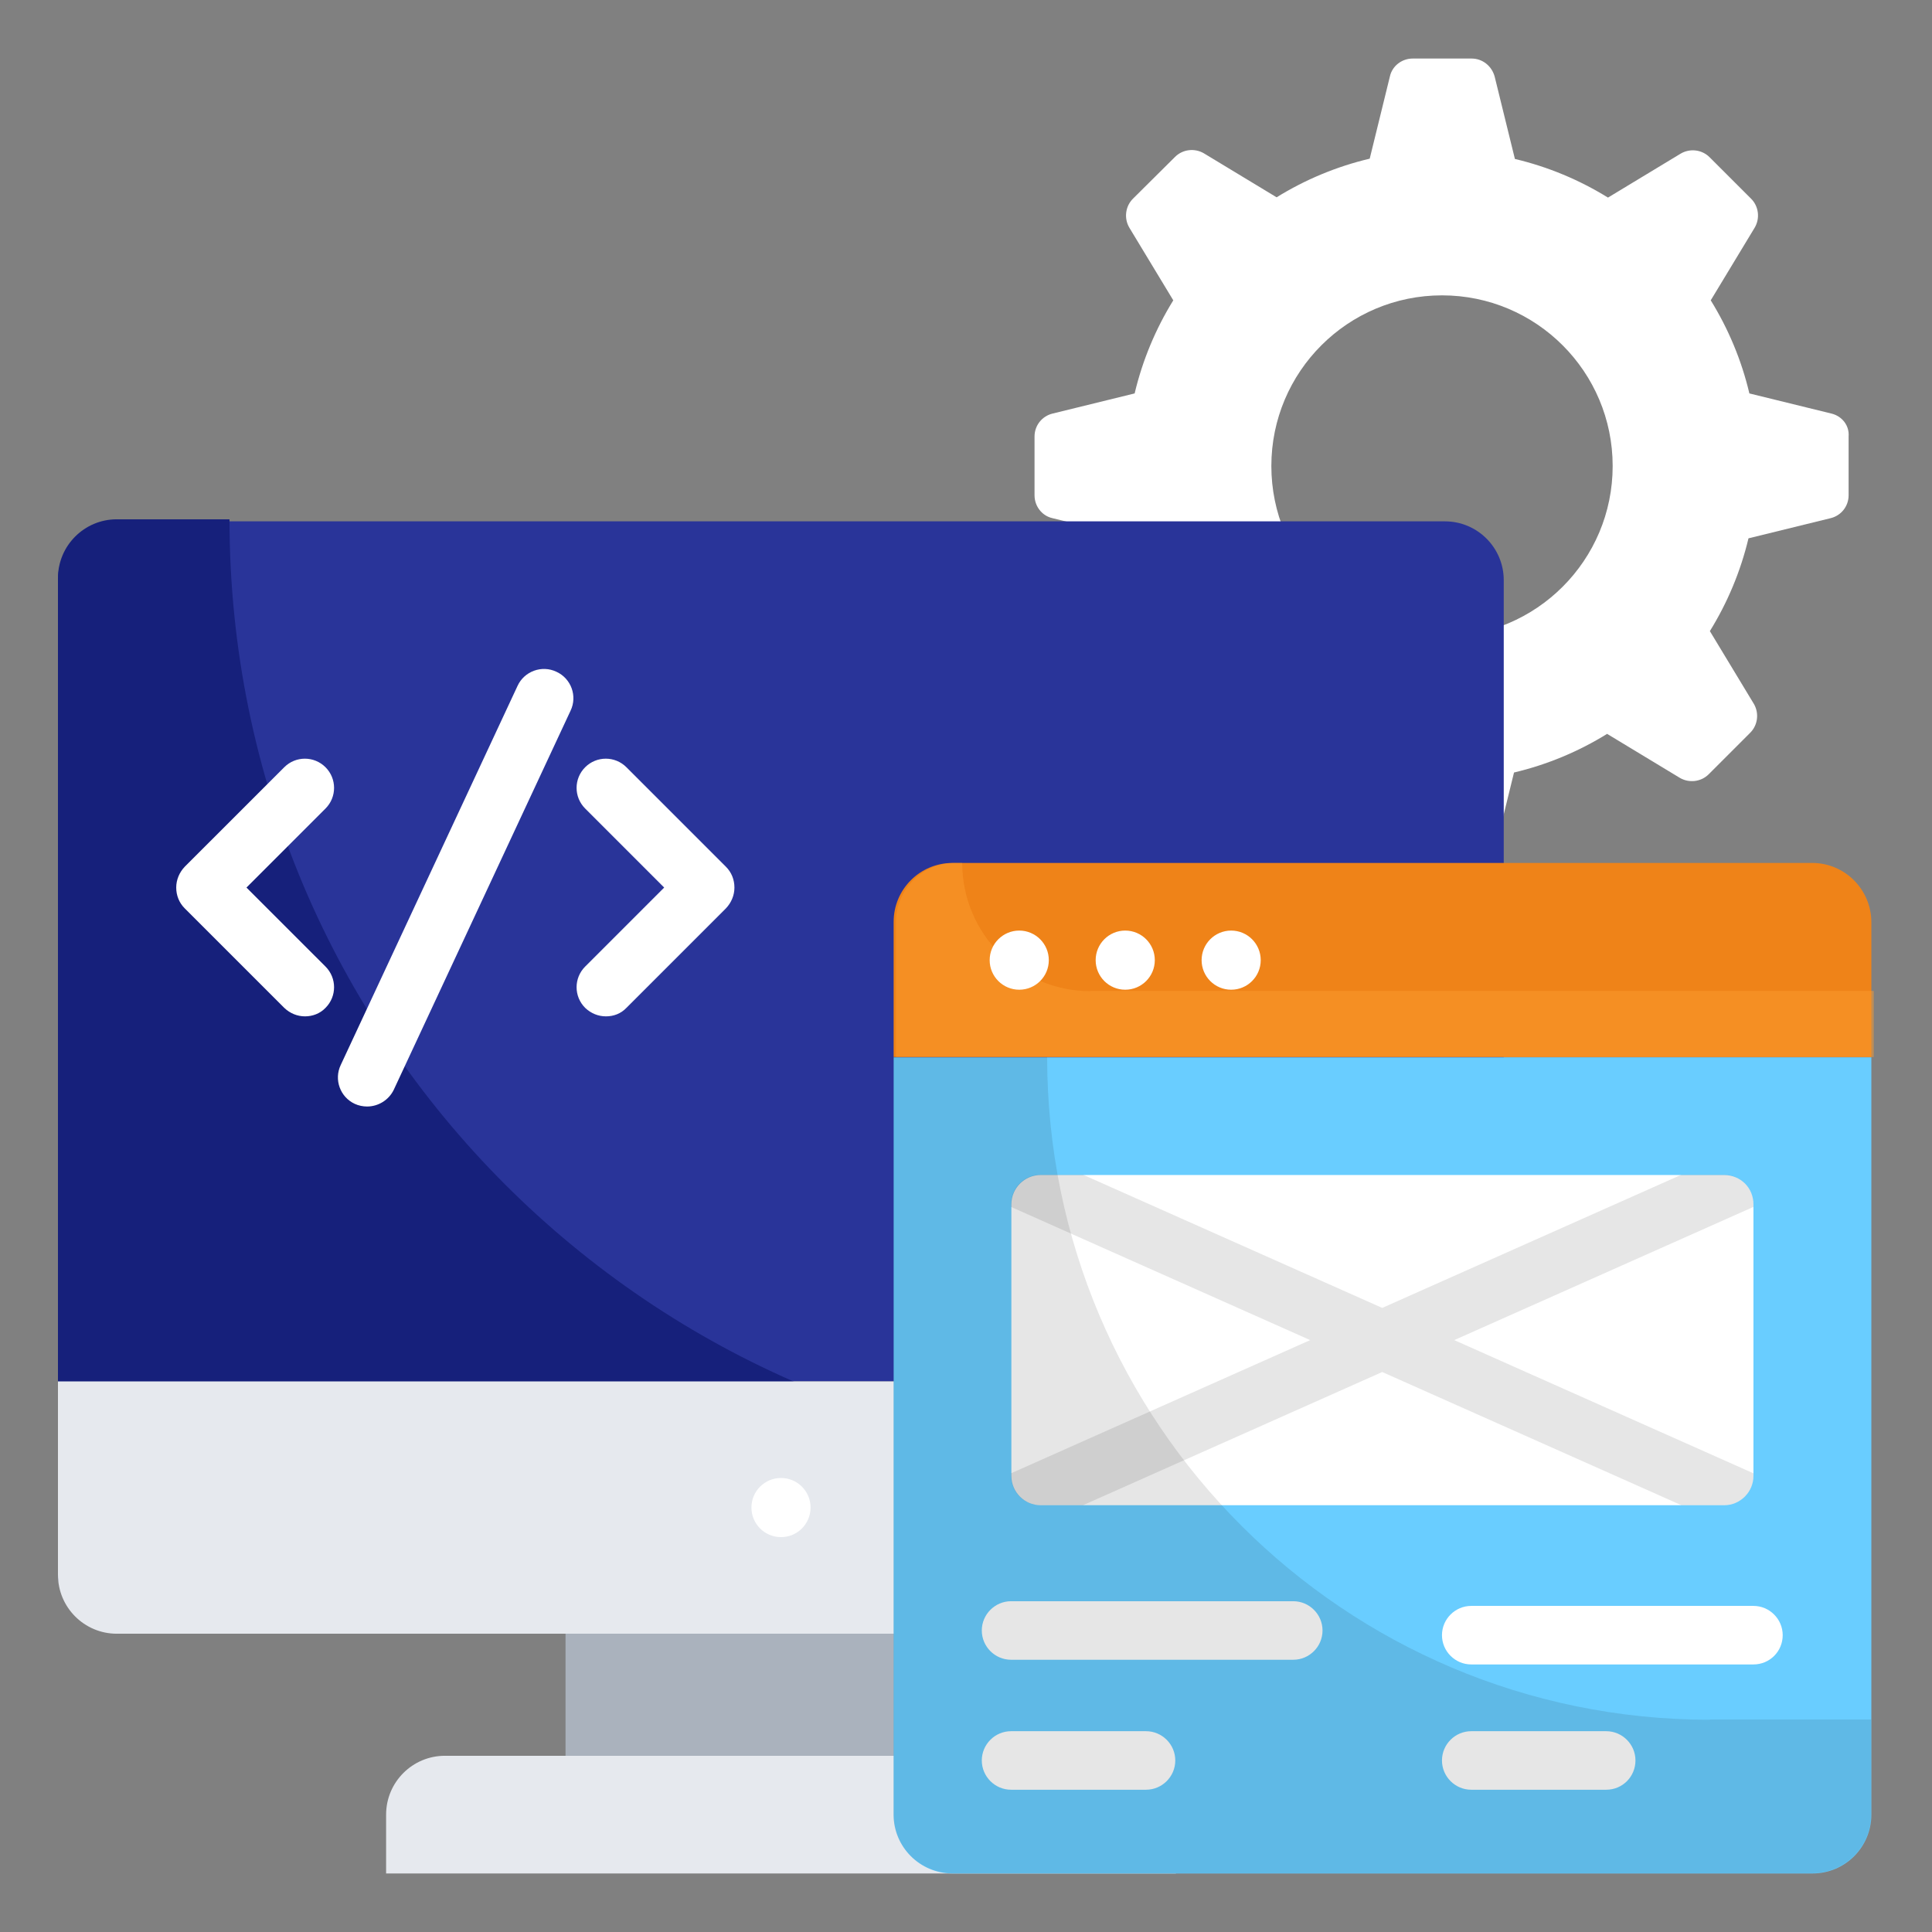
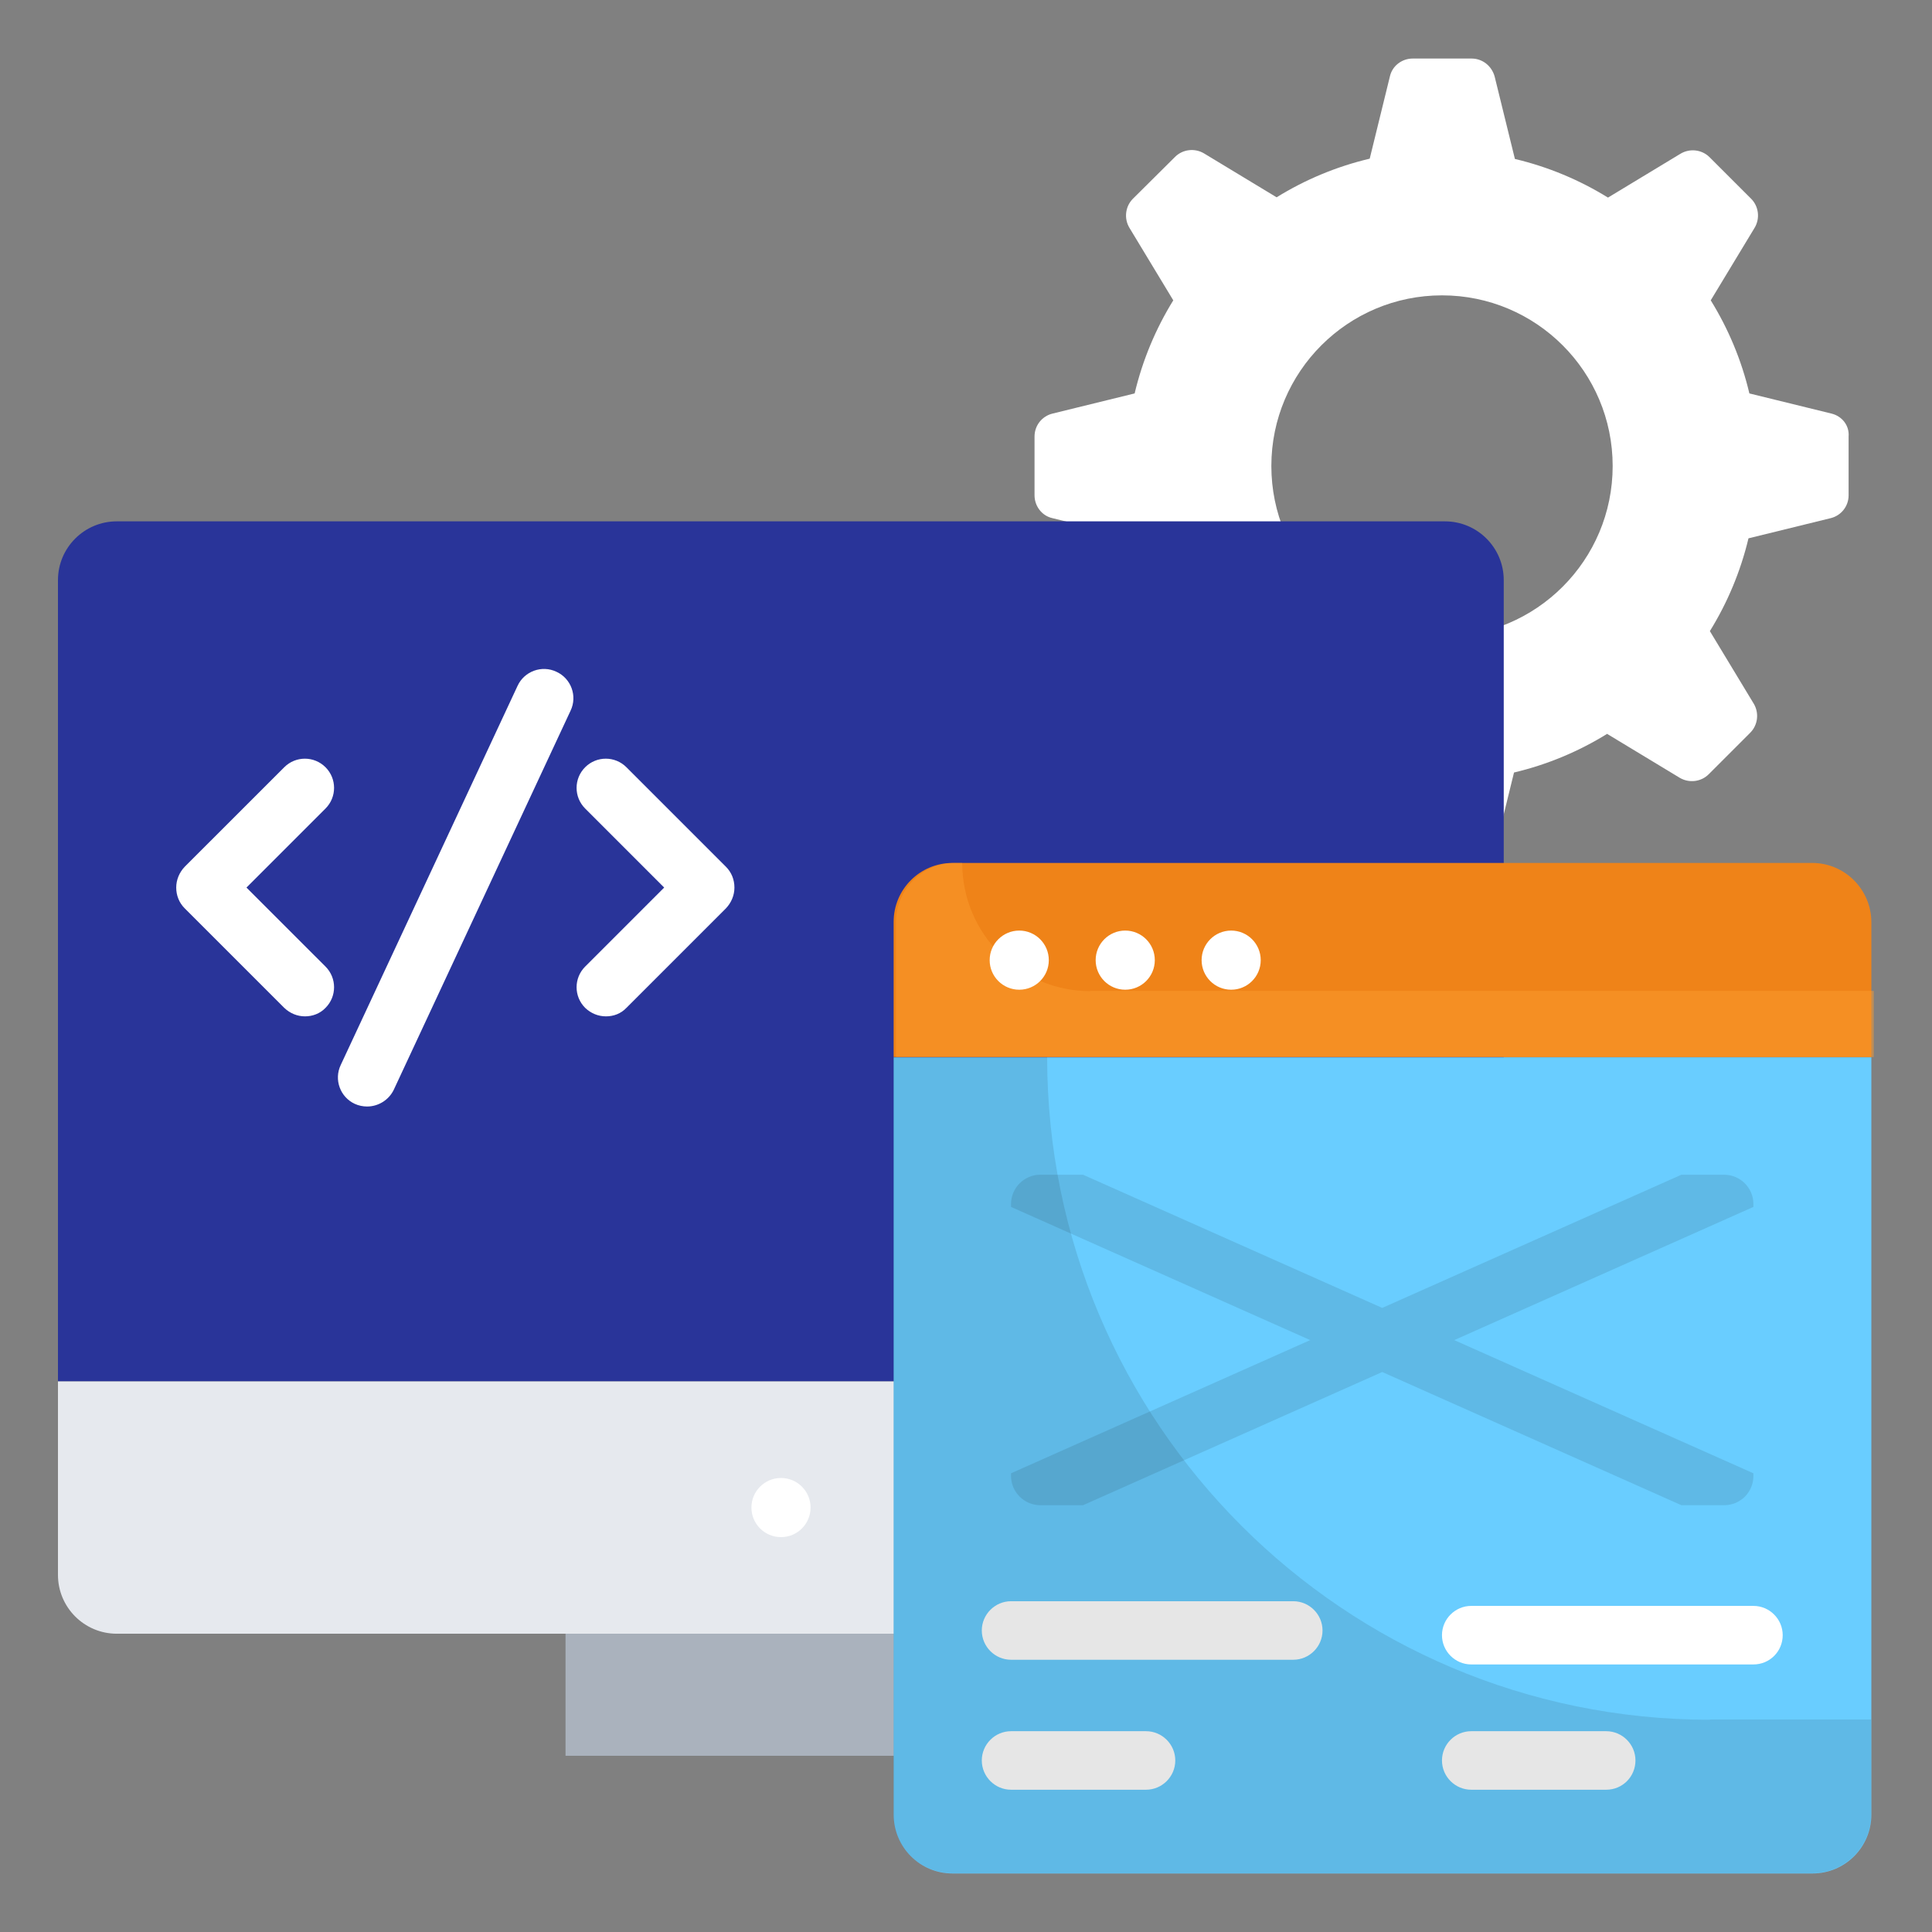
<svg xmlns="http://www.w3.org/2000/svg" width="80" height="80" viewBox="0 0 80 80" fill="none">
  <rect x="0" y="0" width="80" height="80" fill="#808080" stroke="none" />
  <path d="M75.844 17.127L72.438 16.291C72.111 14.909 71.565 13.612 70.838 12.436L72.656 9.43C72.886 9.043 72.826 8.546 72.511 8.23L70.789 6.509C70.474 6.194 69.977 6.133 69.589 6.364L66.583 8.182C65.408 7.455 64.111 6.909 62.729 6.582L61.892 3.176C61.771 2.727 61.383 2.424 60.935 2.424H58.498C58.05 2.424 57.65 2.727 57.553 3.164L56.717 6.57C55.335 6.897 54.038 7.442 52.862 8.17L49.856 6.352C49.468 6.121 48.971 6.182 48.656 6.497L46.911 8.23C46.596 8.546 46.535 9.043 46.765 9.43L48.583 12.436C47.856 13.612 47.311 14.909 46.983 16.291L43.577 17.127C43.141 17.236 42.838 17.624 42.838 18.073V20.509C42.838 20.958 43.141 21.358 43.577 21.455L46.983 22.291C47.311 23.673 47.856 24.97 48.583 26.133L46.765 29.14C46.535 29.527 46.596 30.024 46.911 30.34L48.632 32.061C48.947 32.376 49.444 32.436 49.832 32.206L52.838 30.388C54.014 31.115 55.311 31.661 56.692 31.988L57.529 35.394C57.638 35.83 58.026 36.133 58.474 36.133H60.911C61.359 36.133 61.759 35.83 61.856 35.394L62.692 31.988C64.074 31.661 65.371 31.115 66.547 30.388L69.553 32.206C69.941 32.436 70.438 32.376 70.753 32.061L72.474 30.34C72.789 30.024 72.85 29.527 72.62 29.14L70.802 26.133C71.529 24.958 72.074 23.661 72.401 22.291L75.808 21.455C76.244 21.346 76.547 20.958 76.547 20.509V18.073C76.583 17.624 76.28 17.236 75.844 17.127ZM59.711 26.364C55.808 26.364 52.644 23.2 52.644 19.297C52.644 15.394 55.808 12.23 59.711 12.23C63.614 12.23 66.777 15.394 66.777 19.297C66.777 23.2 63.614 26.364 59.711 26.364Z" fill="white" />
  <path d="M62.267 24.024C62.267 22.679 61.176 21.588 59.831 21.588H4.837C3.491 21.588 2.4 22.679 2.4 24.024V57.2H62.267V24.024Z" fill="#293499" />
-   <path d="M48.449 60.449C26.934 60.449 9.503 43.006 9.503 21.503H4.837C3.491 21.503 2.4 22.594 2.4 23.939V65.115C2.4 66.461 3.491 67.552 4.837 67.552H59.819C61.164 67.552 62.255 66.461 62.255 65.115V60.449H48.449Z" fill="#16207B" />
  <path d="M2.4 57.2V65.212C2.4 66.558 3.491 67.649 4.837 67.649H59.831C61.176 67.649 62.267 66.558 62.267 65.212V57.2H2.4Z" fill="#E6E9EE" />
  <path d="M32.34 63.649C33.016 63.649 33.564 63.101 33.564 62.424C33.564 61.748 33.016 61.2 32.34 61.2C31.663 61.2 31.115 61.748 31.115 62.424C31.115 63.101 31.663 63.649 32.34 63.649Z" fill="white" />
  <path d="M23.418 67.649H41.248V72.703H23.418V67.649Z" fill="#AAB2BD" />
-   <path d="M46.255 72.703H18.425C17.079 72.703 15.988 73.794 15.988 75.139V77.576H48.691V75.139C48.691 73.794 47.6 72.703 46.255 72.703Z" fill="#E6E9EE" />
  <path d="M75.04 35.733H39.44C38.095 35.733 37.004 36.824 37.004 38.17V43.77H77.489V38.17C77.477 36.824 76.386 35.733 75.04 35.733Z" fill="#EF8318" />
  <path opacity="0.5" d="M45.152 41.042C42.219 41.042 39.843 38.667 39.843 35.733H39.54C38.194 35.733 37.103 36.824 37.103 38.17V43.77H77.588V41.03H45.152V41.042Z" fill="#FD9D2F" />
  <path d="M12.63 42.085C12.315 42.085 12.012 41.964 11.77 41.733L7.648 37.612C7.418 37.382 7.297 37.079 7.297 36.752C7.297 36.424 7.43 36.121 7.648 35.891L11.77 31.77C12.242 31.297 13.006 31.297 13.479 31.77C13.951 32.243 13.951 33.006 13.479 33.479L10.206 36.752L13.479 40.024C13.951 40.497 13.951 41.261 13.479 41.733C13.248 41.976 12.933 42.085 12.63 42.085Z" fill="white" />
  <path d="M25.09 42.085C24.775 42.085 24.472 41.964 24.23 41.733C23.757 41.261 23.757 40.497 24.23 40.024L27.502 36.752L24.23 33.479C23.757 33.006 23.757 32.243 24.23 31.77C24.702 31.297 25.466 31.297 25.939 31.77L30.06 35.891C30.29 36.121 30.411 36.424 30.411 36.752C30.411 37.079 30.278 37.382 30.06 37.612L25.939 41.733C25.708 41.976 25.405 42.085 25.09 42.085Z" fill="white" />
  <path d="M15.201 45.818C15.031 45.818 14.85 45.782 14.692 45.709C14.086 45.43 13.819 44.703 14.11 44.097L21.431 28.4C21.71 27.794 22.438 27.527 23.044 27.818C23.65 28.097 23.916 28.824 23.625 29.43L16.304 45.127C16.098 45.552 15.662 45.818 15.201 45.818Z" fill="white" />
  <path d="M37.004 43.782V75.139C37.004 76.485 38.095 77.576 39.44 77.576H75.052C76.398 77.576 77.489 76.485 77.489 75.139V43.782H37.004Z" fill="#69CDFF" />
-   <path d="M71.394 48.655H43.091C42.424 48.655 41.879 49.2 41.879 49.867V61.115C41.879 61.782 42.424 62.328 43.091 62.328H71.394C72.061 62.328 72.606 61.782 72.606 61.115V49.867C72.606 49.188 72.073 48.655 71.394 48.655Z" fill="white" />
  <path opacity="0.1" d="M72.605 61.115V61.006L60.217 55.491L72.605 49.976V49.855C72.605 49.188 72.059 48.643 71.392 48.643H69.623L57.235 54.158L44.847 48.643H43.077C42.411 48.643 41.865 49.188 41.865 49.855V49.976L54.253 55.491L41.865 61.006V61.115C41.865 61.782 42.411 62.327 43.077 62.327H44.847L57.235 56.812L69.623 62.327H71.392C72.071 62.327 72.605 61.782 72.605 61.115Z" fill="black" />
  <path d="M42.205 40.982C42.881 40.982 43.429 40.434 43.429 39.758C43.429 39.082 42.881 38.533 42.205 38.533C41.529 38.533 40.98 39.082 40.98 39.758C40.98 40.434 41.529 40.982 42.205 40.982Z" fill="white" />
  <path d="M46.593 40.982C47.27 40.982 47.818 40.434 47.818 39.758C47.818 39.082 47.27 38.533 46.593 38.533C45.917 38.533 45.369 39.082 45.369 39.758C45.369 40.434 45.917 40.982 46.593 40.982Z" fill="white" />
  <path d="M50.98 40.982C51.656 40.982 52.204 40.434 52.204 39.758C52.204 39.082 51.656 38.533 50.98 38.533C50.304 38.533 49.756 39.082 49.756 39.758C49.756 40.434 50.304 40.982 50.98 40.982Z" fill="white" />
  <path d="M53.551 68.727H41.866C41.2 68.727 40.654 68.182 40.654 67.515C40.654 66.849 41.2 66.303 41.866 66.303H53.551C54.218 66.303 54.763 66.849 54.763 67.515C54.763 68.182 54.218 68.727 53.551 68.727Z" fill="white" />
  <path d="M47.454 74.109H41.866C41.2 74.109 40.654 73.564 40.654 72.897C40.654 72.23 41.2 71.685 41.866 71.685H47.454C48.121 71.685 48.666 72.23 48.666 72.897C48.666 73.564 48.121 74.109 47.454 74.109Z" fill="white" />
  <path d="M72.606 68.921H60.921C60.254 68.921 59.709 68.376 59.709 67.709C59.709 67.043 60.254 66.497 60.921 66.497H72.606C73.273 66.497 73.818 67.043 73.818 67.709C73.818 68.376 73.285 68.921 72.606 68.921Z" fill="white" />
  <path d="M66.509 74.109H60.921C60.254 74.109 59.709 73.564 59.709 72.897C59.709 72.23 60.254 71.685 60.921 71.685H66.509C67.176 71.685 67.721 72.23 67.721 72.897C67.721 73.564 67.188 74.109 66.509 74.109Z" fill="white" />
  <path opacity="0.1" d="M70.802 71.212C55.651 71.212 43.36 58.921 43.36 43.77H36.996V75.127C36.996 76.473 38.087 77.564 39.432 77.564H75.045C76.39 77.564 77.481 76.473 77.481 75.127V71.2H70.802V71.212Z" fill="black" />
</svg>